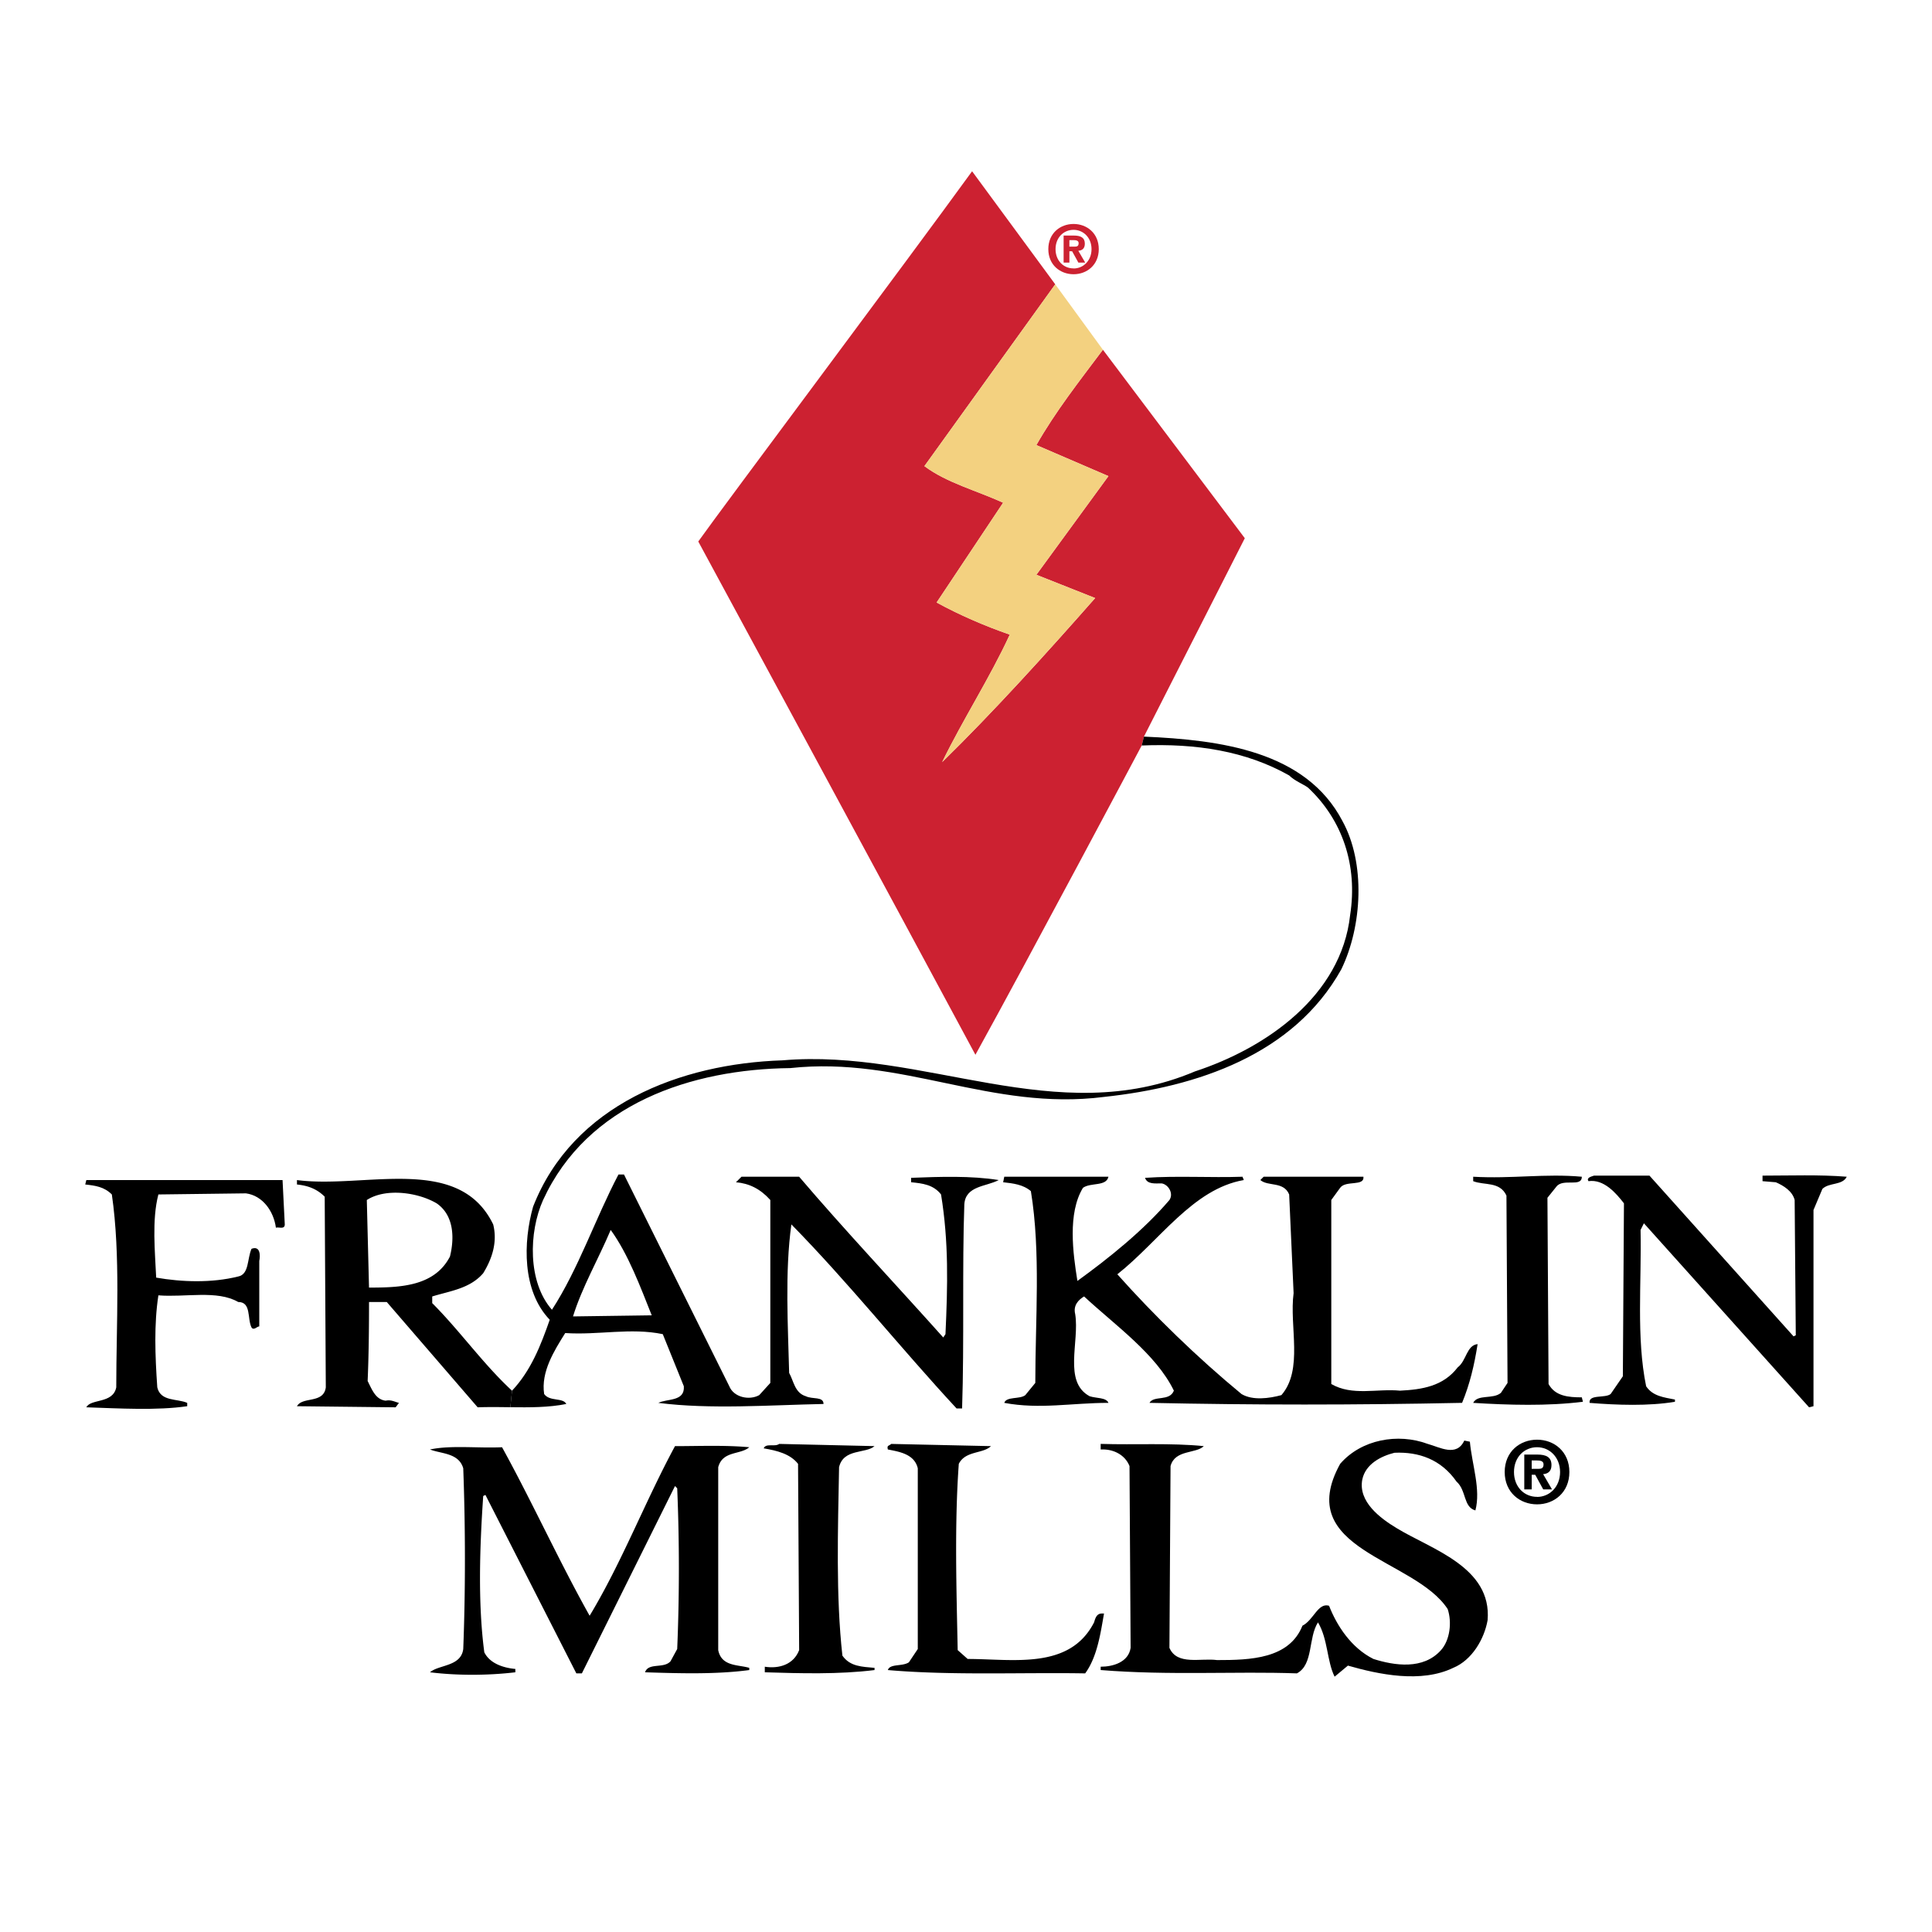
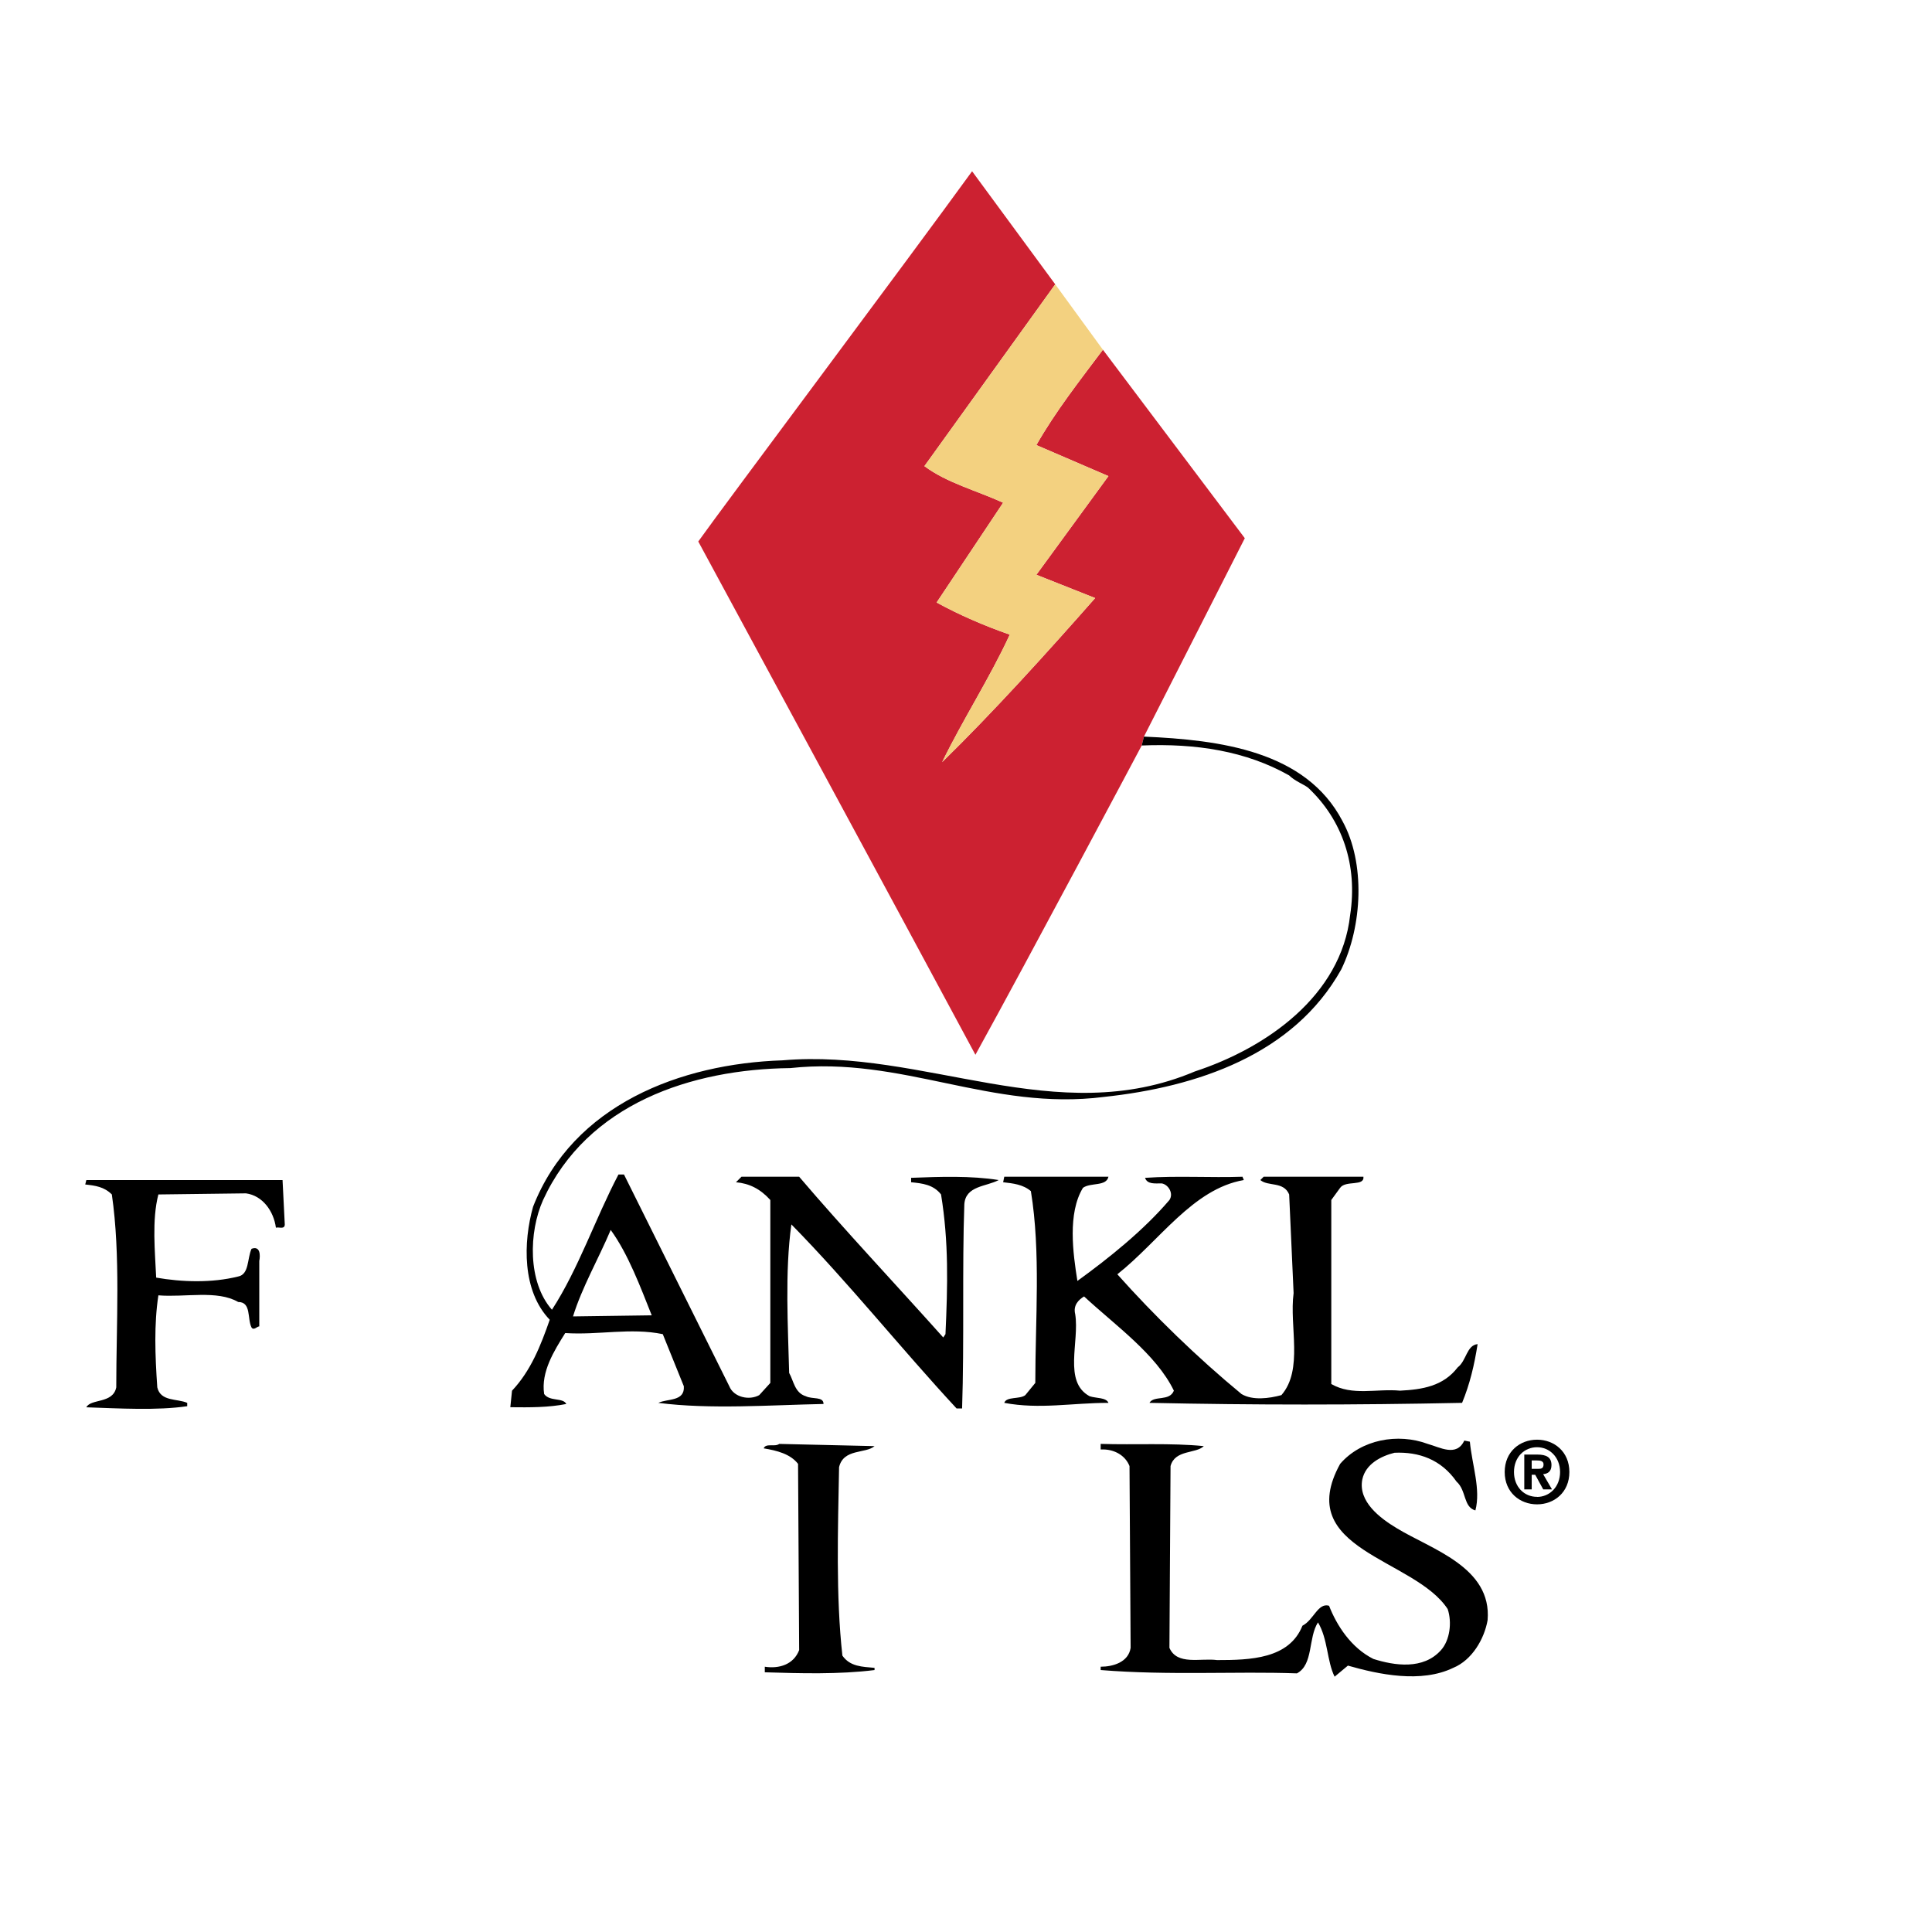
<svg xmlns="http://www.w3.org/2000/svg" width="2500" height="2500" viewBox="0 0 192.756 192.756">
  <g fill-rule="evenodd" clip-rule="evenodd">
    <path fill="#fff" d="M0 0h192.756v192.756H0V0z" />
    <path d="M113.908 74.379s-11.281 21.236-16.59 30.857c-6.719-12.525-27.651-51.21-27.651-51.21 2.434-3.429 20.904-28.093 27.319-36.94l8.295 11.281-13.052 18.138c2.212 1.66 5.198 2.435 7.853 3.651l-6.634 9.955c2.212 1.216 4.755 2.322 7.298 3.207-1.99 4.314-4.644 8.407-6.747 12.719 5.088-4.977 10.397-10.839 15.264-16.368l-5.863-2.324 7.189-9.843-7.189-3.096c1.881-3.318 4.314-6.415 6.637-9.513l14.158 18.804-10.064 19.796-.223.886z" fill="#cc2131" />
    <path d="M105.281 28.367L92.229 46.505c2.212 1.66 5.198 2.435 7.853 3.651l-6.634 9.955c2.212 1.216 4.755 2.322 7.298 3.207-1.99 4.314-4.644 8.407-6.747 12.719 5.088-4.977 10.397-10.839 15.264-16.368l-5.863-2.324 7.189-9.843-7.189-3.096c1.881-3.318 4.314-6.415 6.637-9.513l-4.756-6.526z" fill="#f3d180" />
-     <path d="M157.818 117.403c0 1.106-1.879.11-2.543.996l-.887 1.104.111 18.582c.664 1.217 1.99 1.328 3.318 1.328l.111.442c-3.541.441-7.412.331-10.949.109.441-.884 1.99-.332 2.764-.996l.664-.994-.109-18.691c-.664-1.438-2.213-.996-3.318-1.438v-.442c3.87.22 7.188-.332 10.838 0zM178.943 133.329l.223-.109-.113-13.494c-.219-.884-1.105-1.438-1.879-1.771l-1.326-.109v-.553c2.764 0 5.641-.111 8.404.11-.441.885-1.768.552-2.432 1.217l-.887 2.102v19.576l-.441.11-16.48-18.36-.332.664c.111 5.199-.441 10.729.555 15.596.664.995 1.77 1.106 2.875 1.326v.223c-2.656.441-5.752.331-8.516.109-.113-.884 1.547-.441 2.1-.884l1.219-1.771.109-17.254c-.773-.996-1.99-2.435-3.541-2.212-.219-.332.223-.442.555-.553h5.531l14.376 16.037z" />
    <path d="M110.59 117.403c-.221.996-1.768.552-2.543 1.106-1.547 2.545-.996 6.524-.555 9.291 3.209-2.324 6.639-5.089 9.182-8.075.443-.664-.111-1.548-.773-1.658-.664 0-1.438.11-1.66-.554 3.207-.221 6.527 0 9.732-.11 0 .11.113.22.113.332-5.09.885-8.408 6.083-12.609 9.401 3.648 4.093 7.961 8.295 12.387 11.945 1.105.664 2.764.442 3.982.11 2.211-2.545.773-6.857 1.217-10.176l-.443-9.845c-.553-1.326-2.102-.772-2.875-1.437l.332-.332h9.953c.111.996-1.77.332-2.322 1.106l-.885 1.216v18.36c2.1 1.217 4.535.442 6.857.664 2.211-.11 4.314-.442 5.752-2.322.885-.664.885-2.212 1.99-2.322-.332 2.101-.773 3.98-1.549 5.86-10.84.222-20.682.222-31.191 0 .443-.773 1.992-.109 2.436-1.216-1.771-3.65-5.863-6.526-8.959-9.401-.553.332-1.107.885-.885 1.771.441 2.765-1.219 6.747 1.436 8.184.664.222 1.66.111 1.881.663-3.648 0-6.857.664-10.395 0 .219-.663 1.547-.332 2.1-.773l.996-1.217c0-6.305.555-13.051-.441-19.134-.775-.664-1.771-.774-2.768-.887l.113-.552h10.394v.002zM28.412 122.16c0 .552-.664.22-.884.33-.222-1.658-1.328-3.206-2.989-3.429l-8.737.11c-.664 2.544-.332 5.753-.22 8.297 2.542.442 5.529.552 8.183-.112 1.106-.22.886-1.768 1.329-2.764.884-.332.884.663.774 1.216v6.526c-.222 0-.552.442-.774.11-.442-.884 0-2.544-1.329-2.544-2.1-1.217-5.308-.442-7.963-.664-.441 2.876-.332 5.973-.11 9.181.332 1.438 1.99 1.106 2.986 1.548v.332c-2.986.442-6.747.223-10.065.11.442-.884 2.655-.332 2.986-1.99 0-6.305.442-13.162-.441-19.246-.774-.772-1.66-.884-2.655-.994l.11-.442H28.19l.222 4.425zM146.094 143.727l.555.11c.219 2.324 1.105 4.756.551 6.858-1.215-.332-.883-1.99-1.881-2.876-1.547-2.213-3.76-2.986-6.191-2.877-1.328.332-2.877 1.106-3.209 2.656-.441 2.211 1.771 3.871 3.43 4.867 3.43 2.1 9.512 3.87 9.07 9.179-.332 1.88-1.551 3.982-3.43 4.757-3.207 1.548-7.41.664-10.508-.223l-1.326 1.106c-.773-1.548-.664-3.761-1.66-5.419-.994 1.549-.441 4.203-2.1 5.087-6.195-.22-12.721.222-19.58-.332v-.332c1.219 0 2.768-.442 2.988-1.88l-.111-18.139c-.441-1.106-1.547-1.658-2.654-1.658h-.223v-.554c3.43.11 6.971-.109 10.289.222-.775.774-2.877.332-3.318 1.99l-.111 18.139c.773 1.77 3.098.996 4.756 1.218 3.318 0 7.189-.112 8.516-3.431 1.107-.552 1.549-2.322 2.654-1.99.775 1.99 2.213 4.203 4.426 5.309 2.102.664 4.977 1.106 6.746-.884.887-.996 1.105-2.765.664-4.093-3.318-5.089-15.484-5.86-10.729-14.489 2.102-2.433 5.752-3.097 8.738-1.99 1.216.333 2.872 1.329 3.648-.331zM87.253 144.28c-.884.774-3.096.221-3.539 2.101-.111 6.194-.332 12.831.332 18.802.774 1.106 1.99 1.106 3.207 1.219v.22c-3.539.444-7.411.332-10.949.223v-.555c1.438.222 2.876-.22 3.428-1.658l-.11-18.582c-.773-.994-2.102-1.326-3.428-1.548.22-.552 1.106-.11 1.548-.442l9.511.22z" />
-     <path d="M98.867 144.28c-.775.774-2.545.442-3.208 1.769-.443 6.085-.222 12.831-.111 18.582l.996.884c4.534 0 10.175 1.106 12.61-3.648.109-.332.219-.886.773-.886h.221c-.334 1.88-.662 4.314-1.881 5.973-6.193-.109-13.272.222-19.687-.332.22-.662 1.436-.332 2.101-.774l.886-1.326v-18.027c-.332-1.438-1.88-1.66-2.986-1.881-.112-.443.11-.332.332-.554l9.954.22zM74.755 144.391c-.886.773-2.654.332-3.098 1.99v18.25c.332 1.658 1.992 1.438 3.098 1.771v.22c-3.318.444-6.968.332-10.397.223.332-.997 1.88-.333 2.544-1.106l.663-1.217a193.12 193.12 0 0 0 0-16.037l-.22-.223-9.292 18.692h-.551l-9.072-17.806-.22.109c-.332 4.867-.554 10.617.11 15.596.552 1.106 1.88 1.549 3.096 1.658v.333c-2.764.331-5.86.331-8.515 0 .884-.774 3.096-.555 3.317-2.323.222-5.752.222-12.055 0-18.027-.442-1.551-2.212-1.438-3.317-1.881 2.101-.443 4.755-.111 7.189-.222 2.986 5.419 5.641 11.281 8.737 16.812 3.208-5.309 5.53-11.393 8.517-16.922 2.433-.001 4.977-.112 7.411.11zM50.919 140.399c-1.088-.014-2.182-.031-3.262.009l-9.069-10.507h-1.77c0 2.628-.026 5.227-.138 7.88.442.885.802 1.853 1.798 1.965.552-.112.884.11 1.326.22l-.332.442-9.843-.11c.554-.995 2.654-.222 2.876-1.88l-.11-19.024c-.776-.773-1.66-1.105-2.767-1.216v-.442c6.747.885 16.148-2.654 19.577 4.425.444 1.769-.111 3.429-.995 4.866-1.328 1.549-3.318 1.769-5.088 2.322v.664c2.764 2.765 5.088 6.083 7.962 8.737l-.165 1.649zm-14.322-20.673l.22 8.737c3.099 0 6.527-.11 8.075-3.097.442-1.77.442-4.092-1.328-5.309-1.88-1.105-5.086-1.547-6.967-.331z" />
    <path d="M51.085 138.75c1.88-1.99 2.876-4.534 3.762-7.079-2.767-2.876-2.656-7.742-1.66-11.281 3.982-10.175 14.71-14.268 24.887-14.6 14.155-1.216 27.318 6.969 41.145 1.106 7.078-2.322 14.598-7.521 15.484-15.596.773-4.977-.775-9.512-4.203-12.72-.443-.332-1.328-.664-1.881-1.216-4.314-2.435-9.291-3.209-14.711-2.986l.223-.886c7.631.332 16.146 1.438 19.797 8.407 2.322 4.203 1.99 10.507-.111 14.822-4.754 8.515-14.379 11.723-23.668 12.719-11.281 1.436-20.131-4.092-31.3-2.876-9.846.109-20.24 3.538-24.665 13.161-1.438 3.209-1.548 8.186.884 10.949 2.655-4.093 4.314-9.068 6.637-13.493h.551l10.508 21.126c.444 1.106 1.992 1.438 2.986.885l1.106-1.217v-18.25c-.994-1.105-2.101-1.658-3.429-1.771l.554-.552h5.75c4.425 5.199 9.733 10.839 14.378 16.038l.222-.332c.222-4.867.332-9.181-.442-13.938-.774-.994-1.88-1.104-2.986-1.217v-.441c2.876-.11 5.973-.221 8.737.222-1.217.664-3.318.553-3.428 2.433-.223 6.194 0 13.716-.223 20.353h-.552c-5.641-6.085-10.729-12.5-16.48-18.36-.664 4.755-.332 10.285-.222 14.819.444.774.554 1.99 1.66 2.323.664.331 1.77 0 1.77.773-5.421.111-11.283.554-16.482-.11.886-.441 2.657-.109 2.544-1.658l-2.101-5.198c-3.208-.664-6.415.11-9.733-.11-1.106 1.769-2.434 3.871-2.103 6.083.554.774 1.88.332 2.212.994-1.766.354-3.667.346-5.586.323l.169-1.649zm9.845-16.038c-1.216 2.877-2.876 5.751-3.76 8.627l7.853-.109c-1.107-2.767-2.325-6.084-4.093-8.518zM152.818 148.596h-.74v-3.474h1.295c.893 0 1.418.257 1.418 1.051 0 .64-.375.87-.832.904l.883 1.519h-.875l-.799-1.459h-.35v1.459zm.657-2.047c.33 0 .525-.07.525-.452 0-.36-.381-.386-.662-.386h-.52v.838h.657zm-.121 3.54c-1.707 0-3.23-1.186-3.23-3.226 0-2.038 1.523-3.225 3.23-3.225 1.701 0 3.223 1.187 3.223 3.225-.001 2.04-1.522 3.226-3.223 3.226zm0-5.7c-1.275 0-2.303.99-2.303 2.475s1.027 2.483 2.303 2.476v.008c1.242 0 2.295-.998 2.295-2.483-.001-1.486-1.053-2.476-2.295-2.476z" />
-     <path d="M106.693 26.201h-.576v-2.7h1.008c.697 0 1.109.2 1.109.816 0 .498-.293.676-.65.703l.688 1.181h-.682l-.625-1.134h-.271v1.134h-.001zm.512-1.592c.258 0 .41-.054.41-.353 0-.277-.299-.298-.516-.298h-.406v.65h.512v.001zm-.094 2.752c-1.332 0-2.52-.922-2.52-2.506 0-1.587 1.188-2.509 2.52-2.509 1.326 0 2.514.922 2.514 2.509 0 1.584-1.187 2.506-2.514 2.506zm0-4.43c-.994 0-1.799.771-1.799 1.925s.805 1.93 1.799 1.922v.008c.969 0 1.791-.776 1.791-1.93 0-1.155-.822-1.925-1.791-1.925z" fill="#cc2131" />
  </g>
</svg>